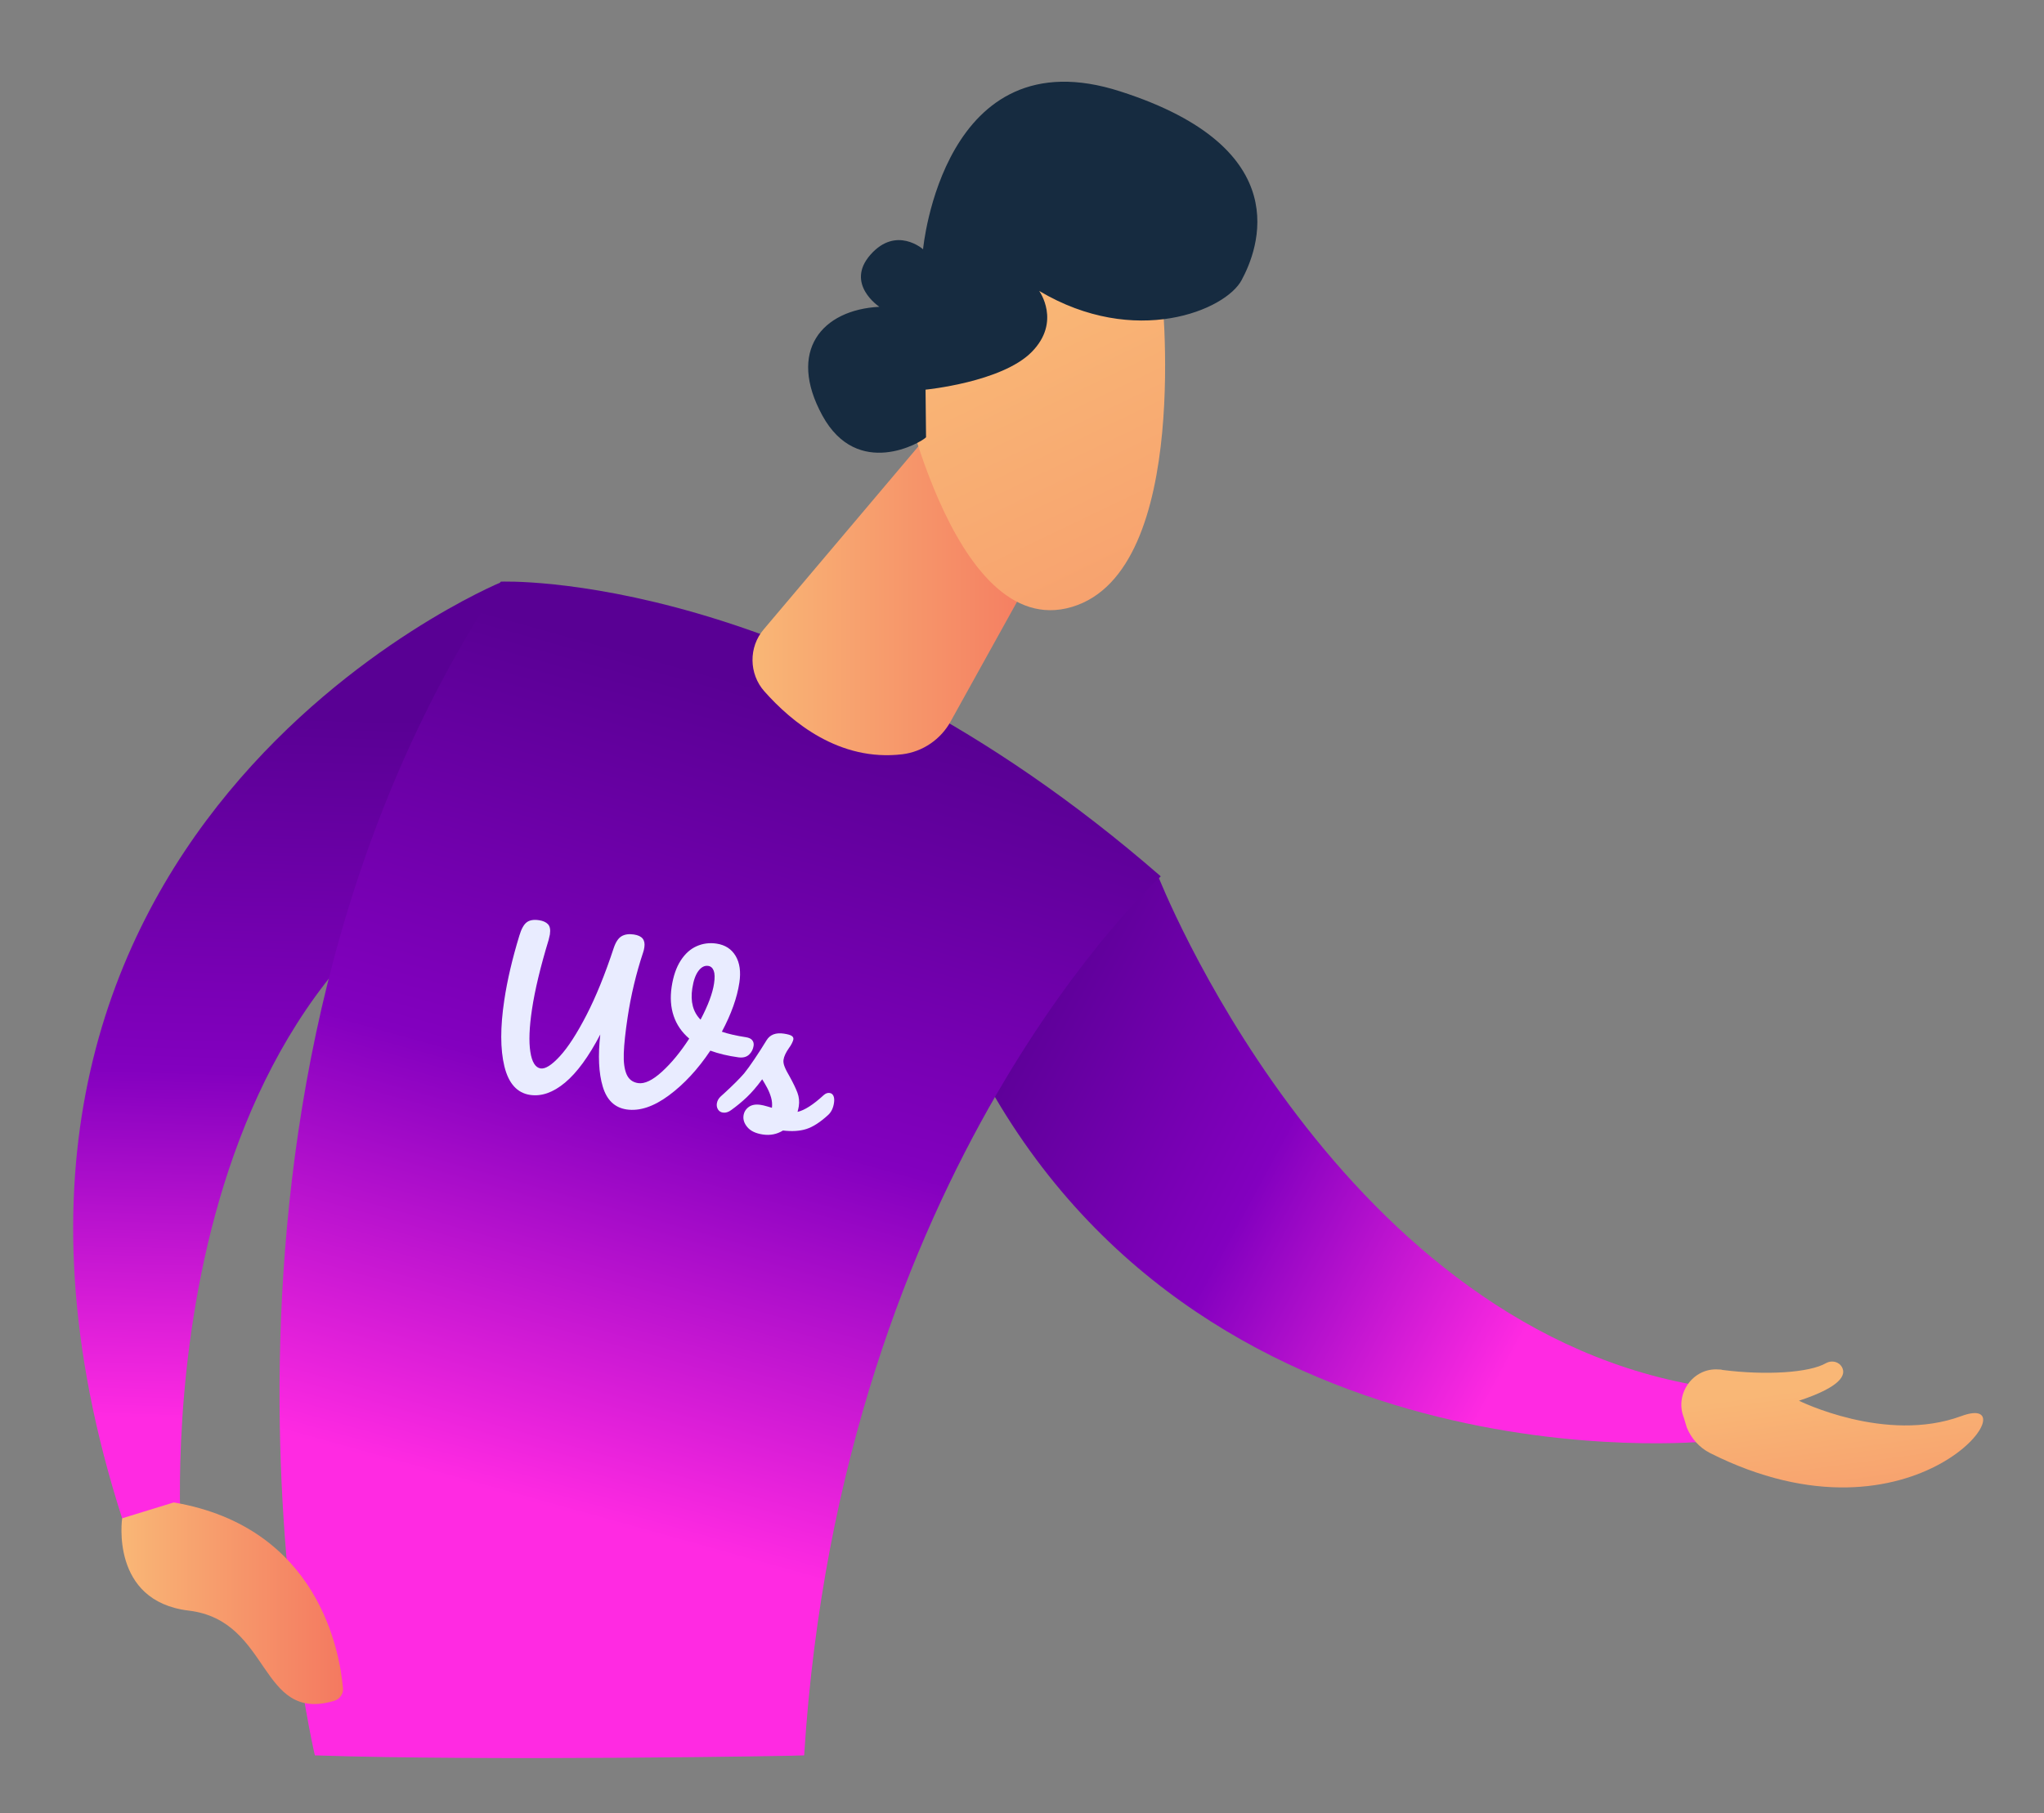
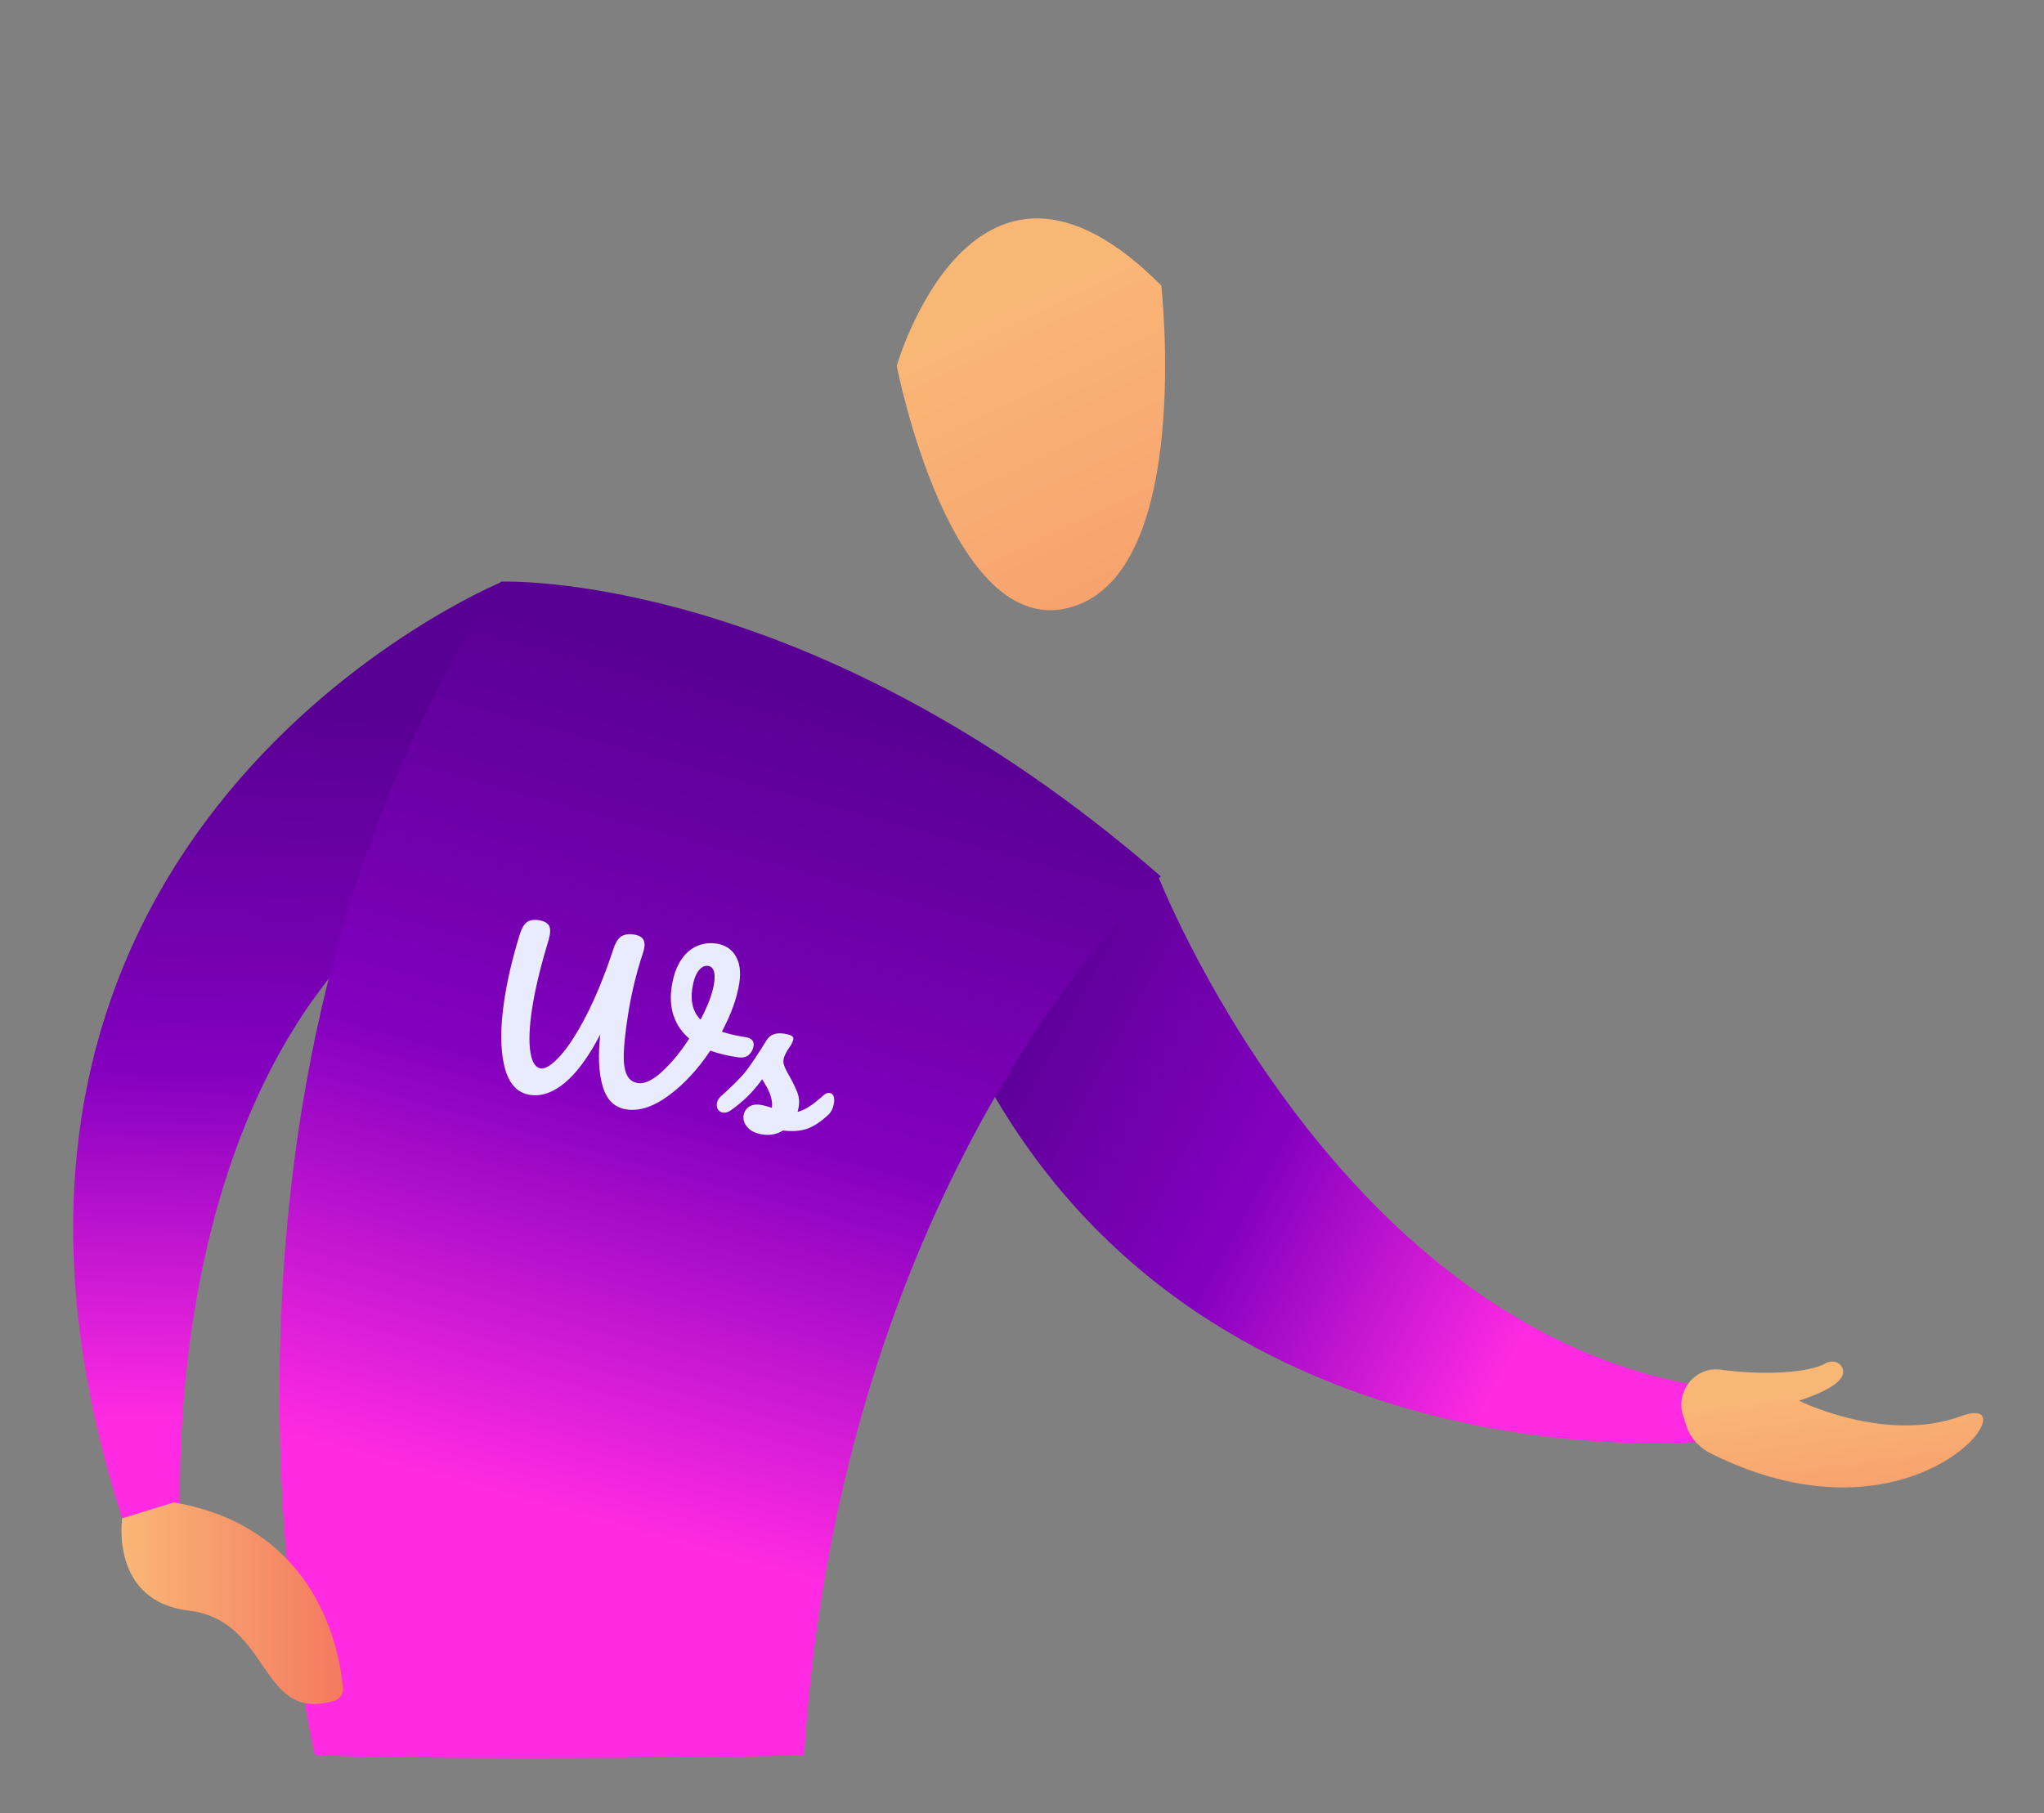
<svg xmlns="http://www.w3.org/2000/svg" id="Capa_1" x="0px" y="0px" width="172.595px" height="153.153px" viewBox="0 0 172.595 153.153" xml:space="preserve">
  <rect x="0" y="0" width="172.595" height="153.153" fill="#808080" stroke="none" />
  <linearGradient id="SVGID_1_" gradientUnits="userSpaceOnUse" x1="320.935" y1="-103.959" x2="319.173" y2="-163.591" gradientTransform="matrix(1 0 0 -1 -295.96 -43.48)">
    <stop offset="0" style="stop-color:#590094" />
    <stop offset="0.505" style="stop-color:#8300BF" />
    <stop offset="1" style="stop-color:#FF2AE2" />
  </linearGradient>
  <path fill="url(#SVGID_1_)" d="M15.342,130.834c0,0-3.813-45.63,26.859-59.541l0.125-22.125c0,0-50.701,20.909-32.013,79.07  L15.342,130.834z" />
  <linearGradient id="SVGID_2_" gradientUnits="userSpaceOnUse" x1="380.346" y1="-127.885" x2="426.509" y2="-152.827" gradientTransform="matrix(1 0 0 -1 -295.96 -43.48)">
    <stop offset="0" style="stop-color:#590094" />
    <stop offset="0.505" style="stop-color:#8300BF" />
    <stop offset="1" style="stop-color:#FF2AE2" />
  </linearGradient>
  <path fill="url(#SVGID_2_)" d="M97.752,73.901c0,0,14.563,37.435,45.205,43.052l1.221,4.781c0,0-43.354,4.441-62-32.449  L97.752,73.901z" />
  <linearGradient id="SVGID_3_" gradientUnits="userSpaceOnUse" x1="364.199" y1="-102.503" x2="344.983" y2="-171.572" gradientTransform="matrix(1 0 0 -1 -295.96 -43.48)">
    <stop offset="0" style="stop-color:#590094" />
    <stop offset="0.505" style="stop-color:#8300BF" />
    <stop offset="1" style="stop-color:#FF2AE2" />
  </linearGradient>
  <path fill="url(#SVGID_3_)" d="M26.587,148.258c0,0-13.13-55.554,15.699-99.132c0,0,25.895-1.088,55.729,24.891  c0,0-26.97,24.378-30.113,74.242C67.902,148.299,41.023,148.754,26.587,148.258z" />
  <linearGradient id="SVGID_4_" gradientUnits="userSpaceOnUse" x1="359.502" y1="-93.839" x2="384.548" y2="-93.839" gradientTransform="matrix(1 0 0 -1 -295.96 -43.48)">
    <stop offset="0" style="stop-color:#F9B776" />
    <stop offset="1" style="stop-color:#F47960" />
  </linearGradient>
-   <path fill="url(#SVGID_4_)" d="M78.197,36.932L64.495,53.148c-1.299,1.509-1.257,3.771,0.042,5.237  c2.304,2.599,6.327,5.951,11.648,5.322c1.718-0.209,3.269-1.257,4.106-2.808l8.296-14.959L78.197,36.932z" />
  <linearGradient id="SVGID_5_" gradientUnits="userSpaceOnUse" x1="306.216" y1="-178.891" x2="324.926" y2="-178.891" gradientTransform="matrix(1 0 0 -1 -295.96 -43.48)">
    <stop offset="0" style="stop-color:#F9B776" />
    <stop offset="1" style="stop-color:#F47960" />
  </linearGradient>
  <path fill="url(#SVGID_5_)" d="M10.316,128.236c0,0-1.048,6.998,5.615,7.795c6.998,0.838,5.908,9.51,12.277,7.625  c0.461-0.125,0.796-0.586,0.754-1.047c-0.251-2.977-2.011-13.619-14.288-15.713L10.316,128.236z" />
  <linearGradient id="SVGID_6_" gradientUnits="userSpaceOnUse" x1="450.353" y1="-160.502" x2="454.04" y2="-187.378" gradientTransform="matrix(1 0 0 -1 -295.96 -43.48)">
    <stop offset="0" style="stop-color:#F9B776" />
    <stop offset="1" style="stop-color:#F47960" />
  </linearGradient>
  <path fill="url(#SVGID_6_)" d="M142.18,119.73c-0.797-2.012,0.797-4.232,2.934-4.064c0.125,0,0.209,0,0.334,0.041  c3.604,0.461,7.334,0.252,8.758-0.586c0.461-0.252,1.09-0.125,1.342,0.377c0.334,0.629-0.084,1.635-3.646,2.807  c0,0,7.334,3.646,13.703,1.301c6.201-2.307-3.73,11.941-21.246,3.1c-0.879-0.461-1.549-1.215-1.926-2.137L142.18,119.73z" />
  <linearGradient id="SVGID_7_" gradientUnits="userSpaceOnUse" x1="380.973" y1="-69.073" x2="414.216" y2="-138.323" gradientTransform="matrix(1 0 0 -1 -295.96 -43.48)">
    <stop offset="0" style="stop-color:#F9B776" />
    <stop offset="1" style="stop-color:#F47960" />
  </linearGradient>
  <path fill="url(#SVGID_7_)" d="M98.055,24.111c0,0,2.723,24.095-7.543,27.151c-10.266,3.06-14.791-20.363-14.791-20.363  S82.217,8.188,98.055,24.111z" />
-   <path fill="#162B40" d="M78.195,36.932c-0.377,0.419-5.783,3.604-8.758-1.843c-2.975-5.448-0.042-8.925,4.819-9.177  c0,0-2.933-1.927-0.754-4.4c2.179-2.472,4.441-0.46,4.441-0.46S79.62,2.866,94.619,7.727c15.002,4.818,11.607,13.366,10.227,15.922  c-1.342,2.556-9.01,5.741-17.098,0.922c0,0,1.887,2.598-0.629,5.154c-2.514,2.556-8.966,3.185-8.966,3.185L78.195,36.932z" />
  <g>
    <path fill="#E9ECFF" d="M63.521,87.859c0.104,0.131,0.141,0.289,0.113,0.471c-0.045,0.295-0.171,0.543-0.382,0.742   c-0.212,0.202-0.505,0.279-0.881,0.234c-0.899-0.123-1.695-0.314-2.39-0.568c-1.052,1.572-2.22,2.834-3.508,3.785   c-1.287,0.951-2.478,1.344-3.569,1.18c-0.999-0.15-1.669-0.794-2.008-1.932c-0.341-1.139-0.41-2.605-0.209-4.398   c-0.98,1.875-1.973,3.23-2.976,4.066s-1.987,1.182-2.954,1.037c-1.091-0.165-1.813-0.967-2.166-2.41   c-0.352-1.441-0.354-3.308-0.008-5.604c0.251-1.67,0.674-3.483,1.271-5.438c0.166-0.557,0.37-0.931,0.614-1.12   c0.243-0.19,0.593-0.251,1.047-0.183c0.341,0.051,0.594,0.165,0.759,0.342c0.165,0.175,0.218,0.461,0.159,0.86   c-0.012,0.079-0.048,0.23-0.104,0.454c-0.693,2.279-1.162,4.236-1.408,5.872c-0.229,1.522-0.275,2.719-0.139,3.586   c0.135,0.871,0.426,1.338,0.869,1.405c0.399,0.06,0.941-0.286,1.629-1.036c0.689-0.751,1.435-1.907,2.239-3.463   c0.803-1.558,1.57-3.445,2.3-5.659c0.169-0.509,0.391-0.845,0.664-1.006c0.275-0.162,0.622-0.211,1.044-0.148   c0.35,0.053,0.598,0.169,0.74,0.347c0.142,0.178,0.189,0.42,0.143,0.728c-0.027,0.181-0.062,0.322-0.098,0.42   c-0.599,1.804-1.034,3.632-1.313,5.485c-0.19,1.261-0.299,2.273-0.326,3.037c-0.029,0.762,0.05,1.356,0.235,1.787   c0.185,0.428,0.51,0.678,0.975,0.748c0.547,0.082,1.217-0.238,2.011-0.961c0.795-0.723,1.563-1.656,2.305-2.799   c-0.628-0.537-1.066-1.175-1.315-1.917c-0.25-0.739-0.303-1.559-0.169-2.456c0.136-0.897,0.388-1.636,0.76-2.214   c0.371-0.577,0.821-0.983,1.351-1.217c0.528-0.234,1.089-0.307,1.68-0.218c0.728,0.109,1.265,0.458,1.613,1.044   c0.347,0.587,0.451,1.335,0.315,2.244c-0.193,1.286-0.688,2.668-1.48,4.153c0.564,0.19,1.238,0.344,2.022,0.462   C63.237,87.641,63.42,87.728,63.521,87.859z M59.155,86.12c0.636-1.206,1.016-2.224,1.139-3.052   c0.073-0.477,0.063-0.835-0.027-1.076c-0.092-0.242-0.245-0.378-0.462-0.411c-0.307-0.046-0.583,0.095-0.831,0.424   c-0.247,0.329-0.42,0.824-0.519,1.482C58.287,84.601,58.52,85.479,59.155,86.12z" />
    <path fill="#E9ECFF" d="M63.112,95.205c-0.271-0.319-0.38-0.649-0.328-0.991c0.044-0.294,0.189-0.534,0.438-0.718   c0.249-0.182,0.584-0.244,1.002-0.18c0.149,0.021,0.322,0.063,0.515,0.119c0.194,0.061,0.343,0.103,0.444,0.129   c0.032-0.297,0.008-0.584-0.072-0.864s-0.19-0.556-0.335-0.827c-0.146-0.271-0.284-0.51-0.416-0.717   c-0.455,0.619-0.888,1.122-1.301,1.514c-0.414,0.391-0.854,0.756-1.323,1.091c-0.234,0.174-0.467,0.243-0.693,0.208   c-0.184-0.027-0.319-0.113-0.414-0.261c-0.094-0.149-0.126-0.319-0.098-0.513c0.035-0.227,0.146-0.424,0.333-0.596l0.265-0.238   c0.739-0.678,1.309-1.243,1.701-1.696c0.243-0.3,0.536-0.706,0.881-1.218c0.344-0.512,0.687-1.044,1.025-1.598   c0.291-0.466,0.776-0.65,1.46-0.547c0.317,0.048,0.535,0.109,0.65,0.186c0.117,0.075,0.165,0.176,0.146,0.3   c-0.011,0.069-0.048,0.174-0.117,0.314c-0.067,0.14-0.151,0.279-0.254,0.414c-0.266,0.379-0.419,0.71-0.461,0.993   c-0.027,0.172,0.005,0.367,0.094,0.59c0.087,0.223,0.233,0.507,0.437,0.851c0.293,0.531,0.507,0.979,0.645,1.344   c0.136,0.364,0.175,0.744,0.114,1.142c-0.017,0.114-0.053,0.271-0.105,0.473c0.588-0.133,1.329-0.607,2.219-1.426   c0.161-0.14,0.326-0.195,0.496-0.17c0.147,0.023,0.255,0.107,0.32,0.256c0.063,0.149,0.078,0.344,0.042,0.582   c-0.065,0.432-0.225,0.768-0.482,1.009c-0.674,0.618-1.289,1.017-1.846,1.195c-0.554,0.177-1.215,0.22-1.979,0.129   c-0.513,0.317-1.082,0.43-1.708,0.336C63.814,95.729,63.384,95.525,63.112,95.205z" />
  </g>
</svg>